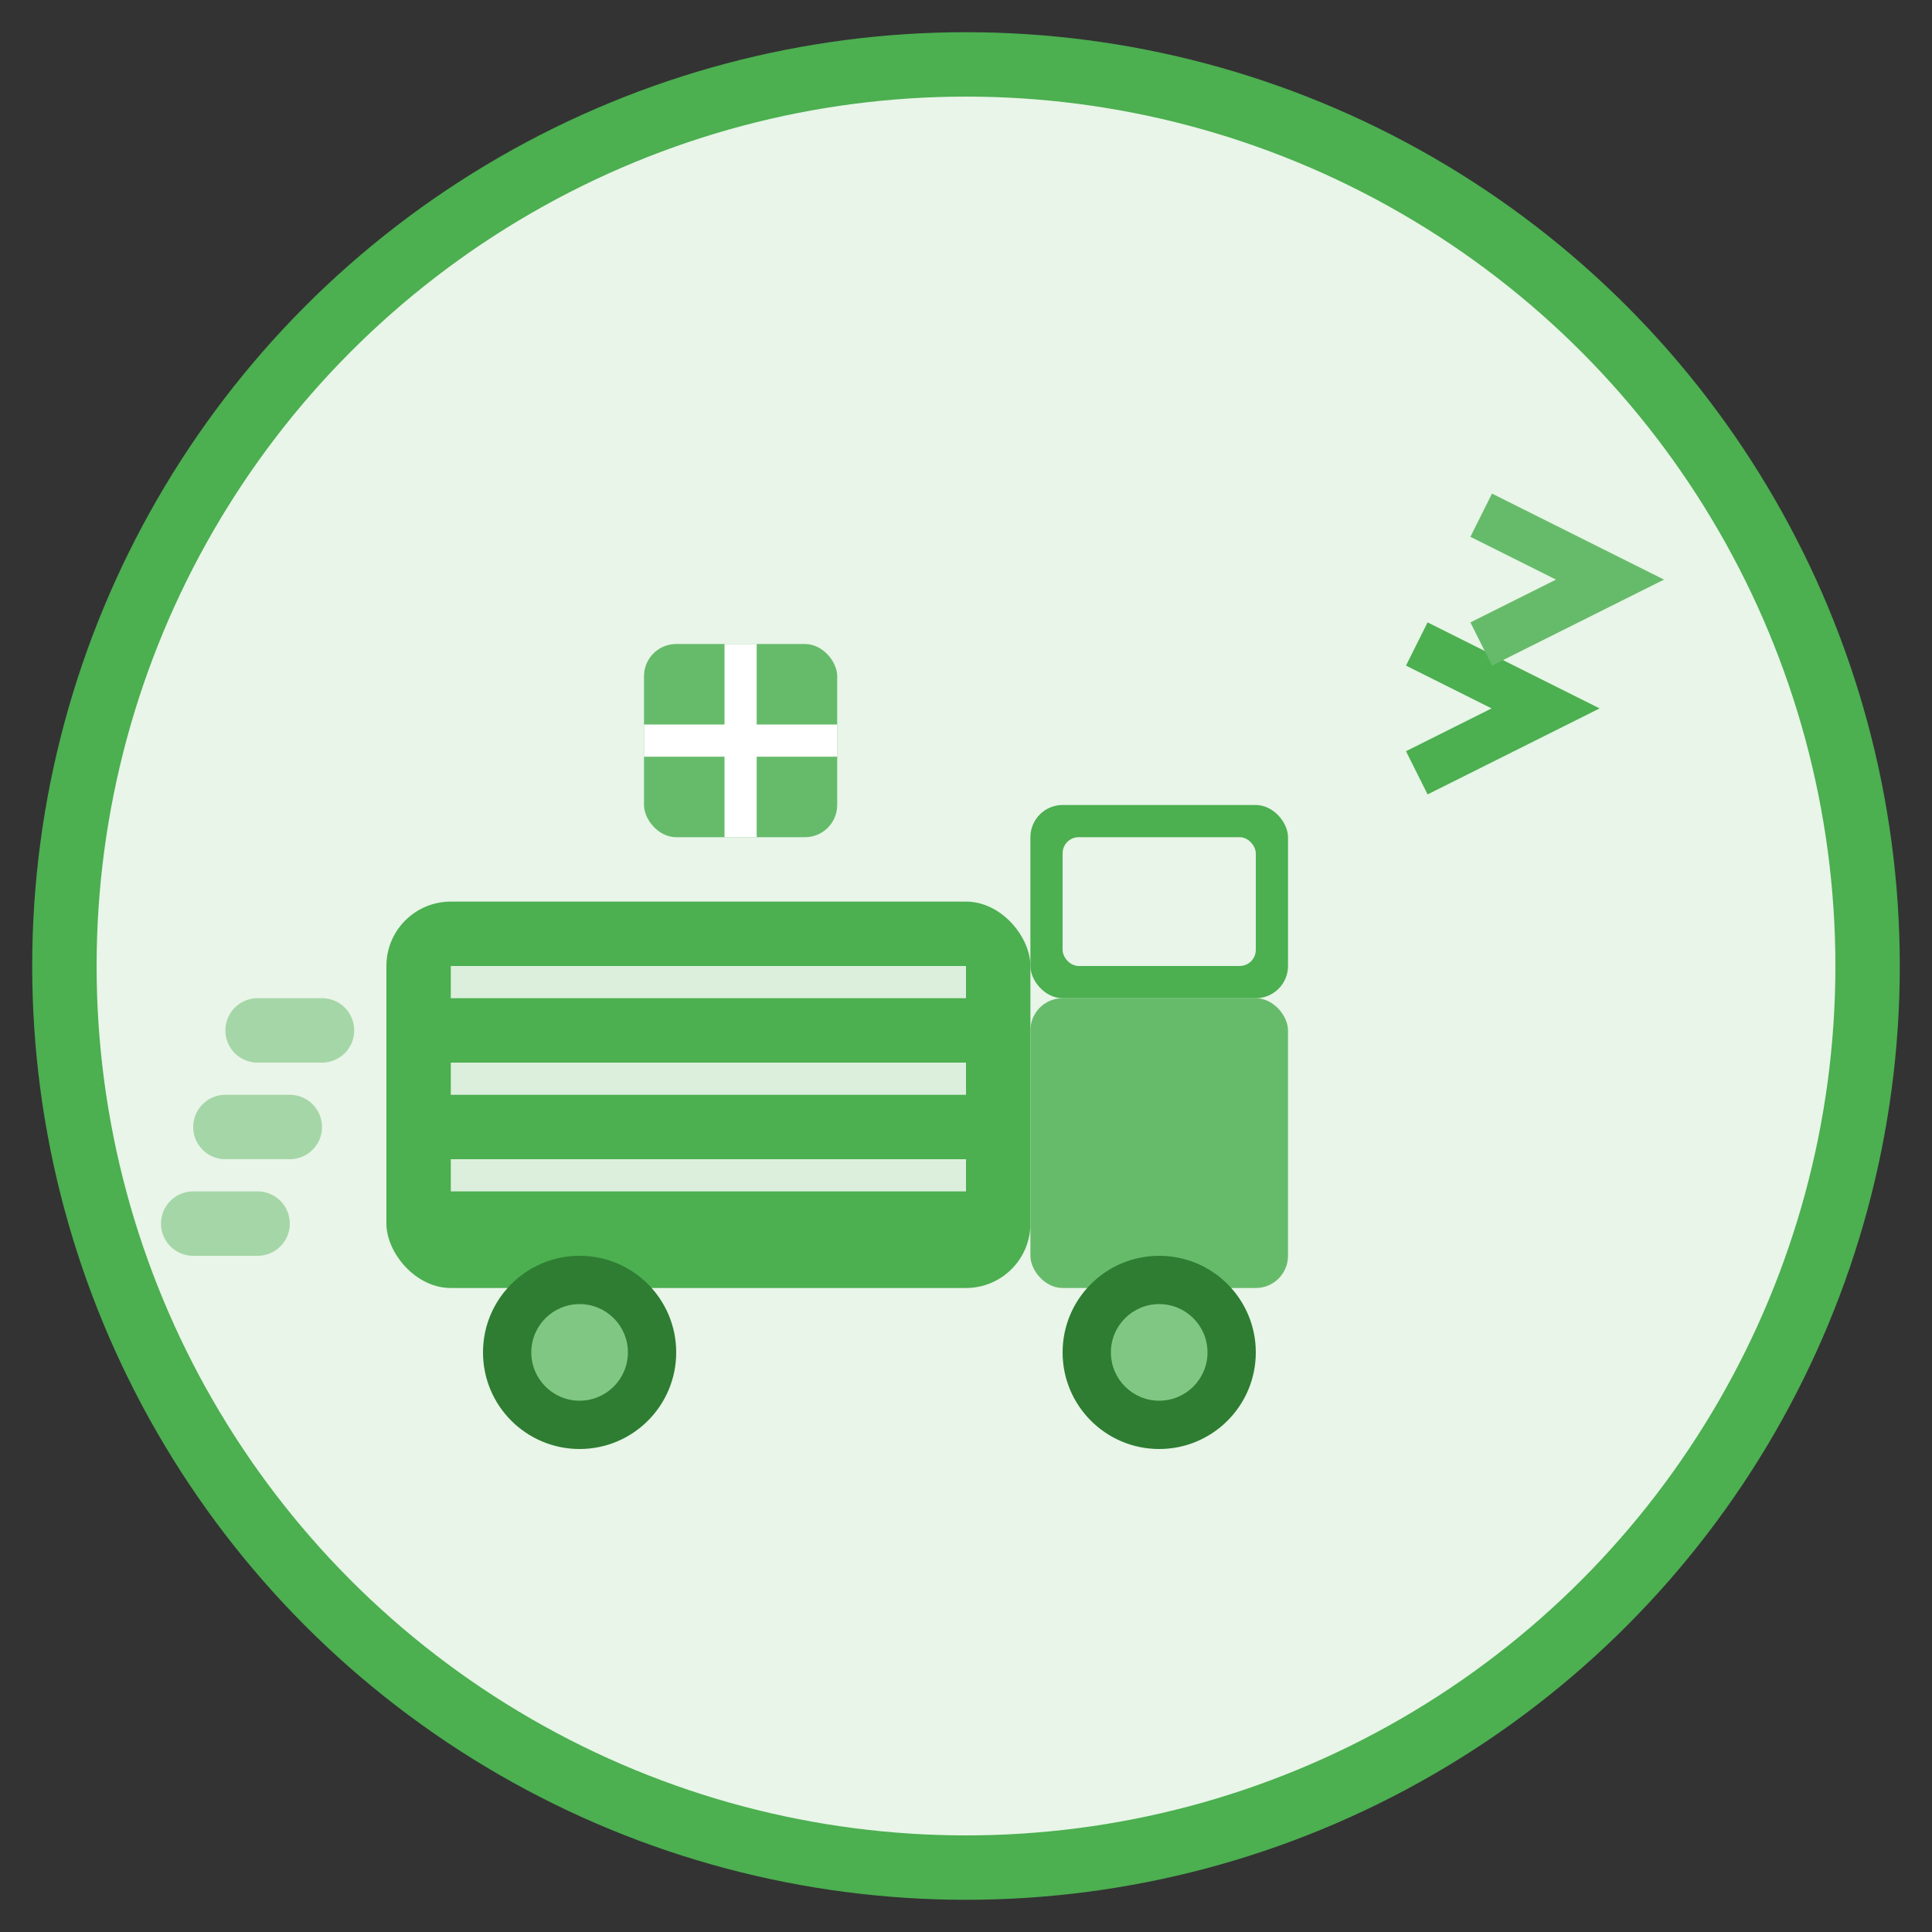
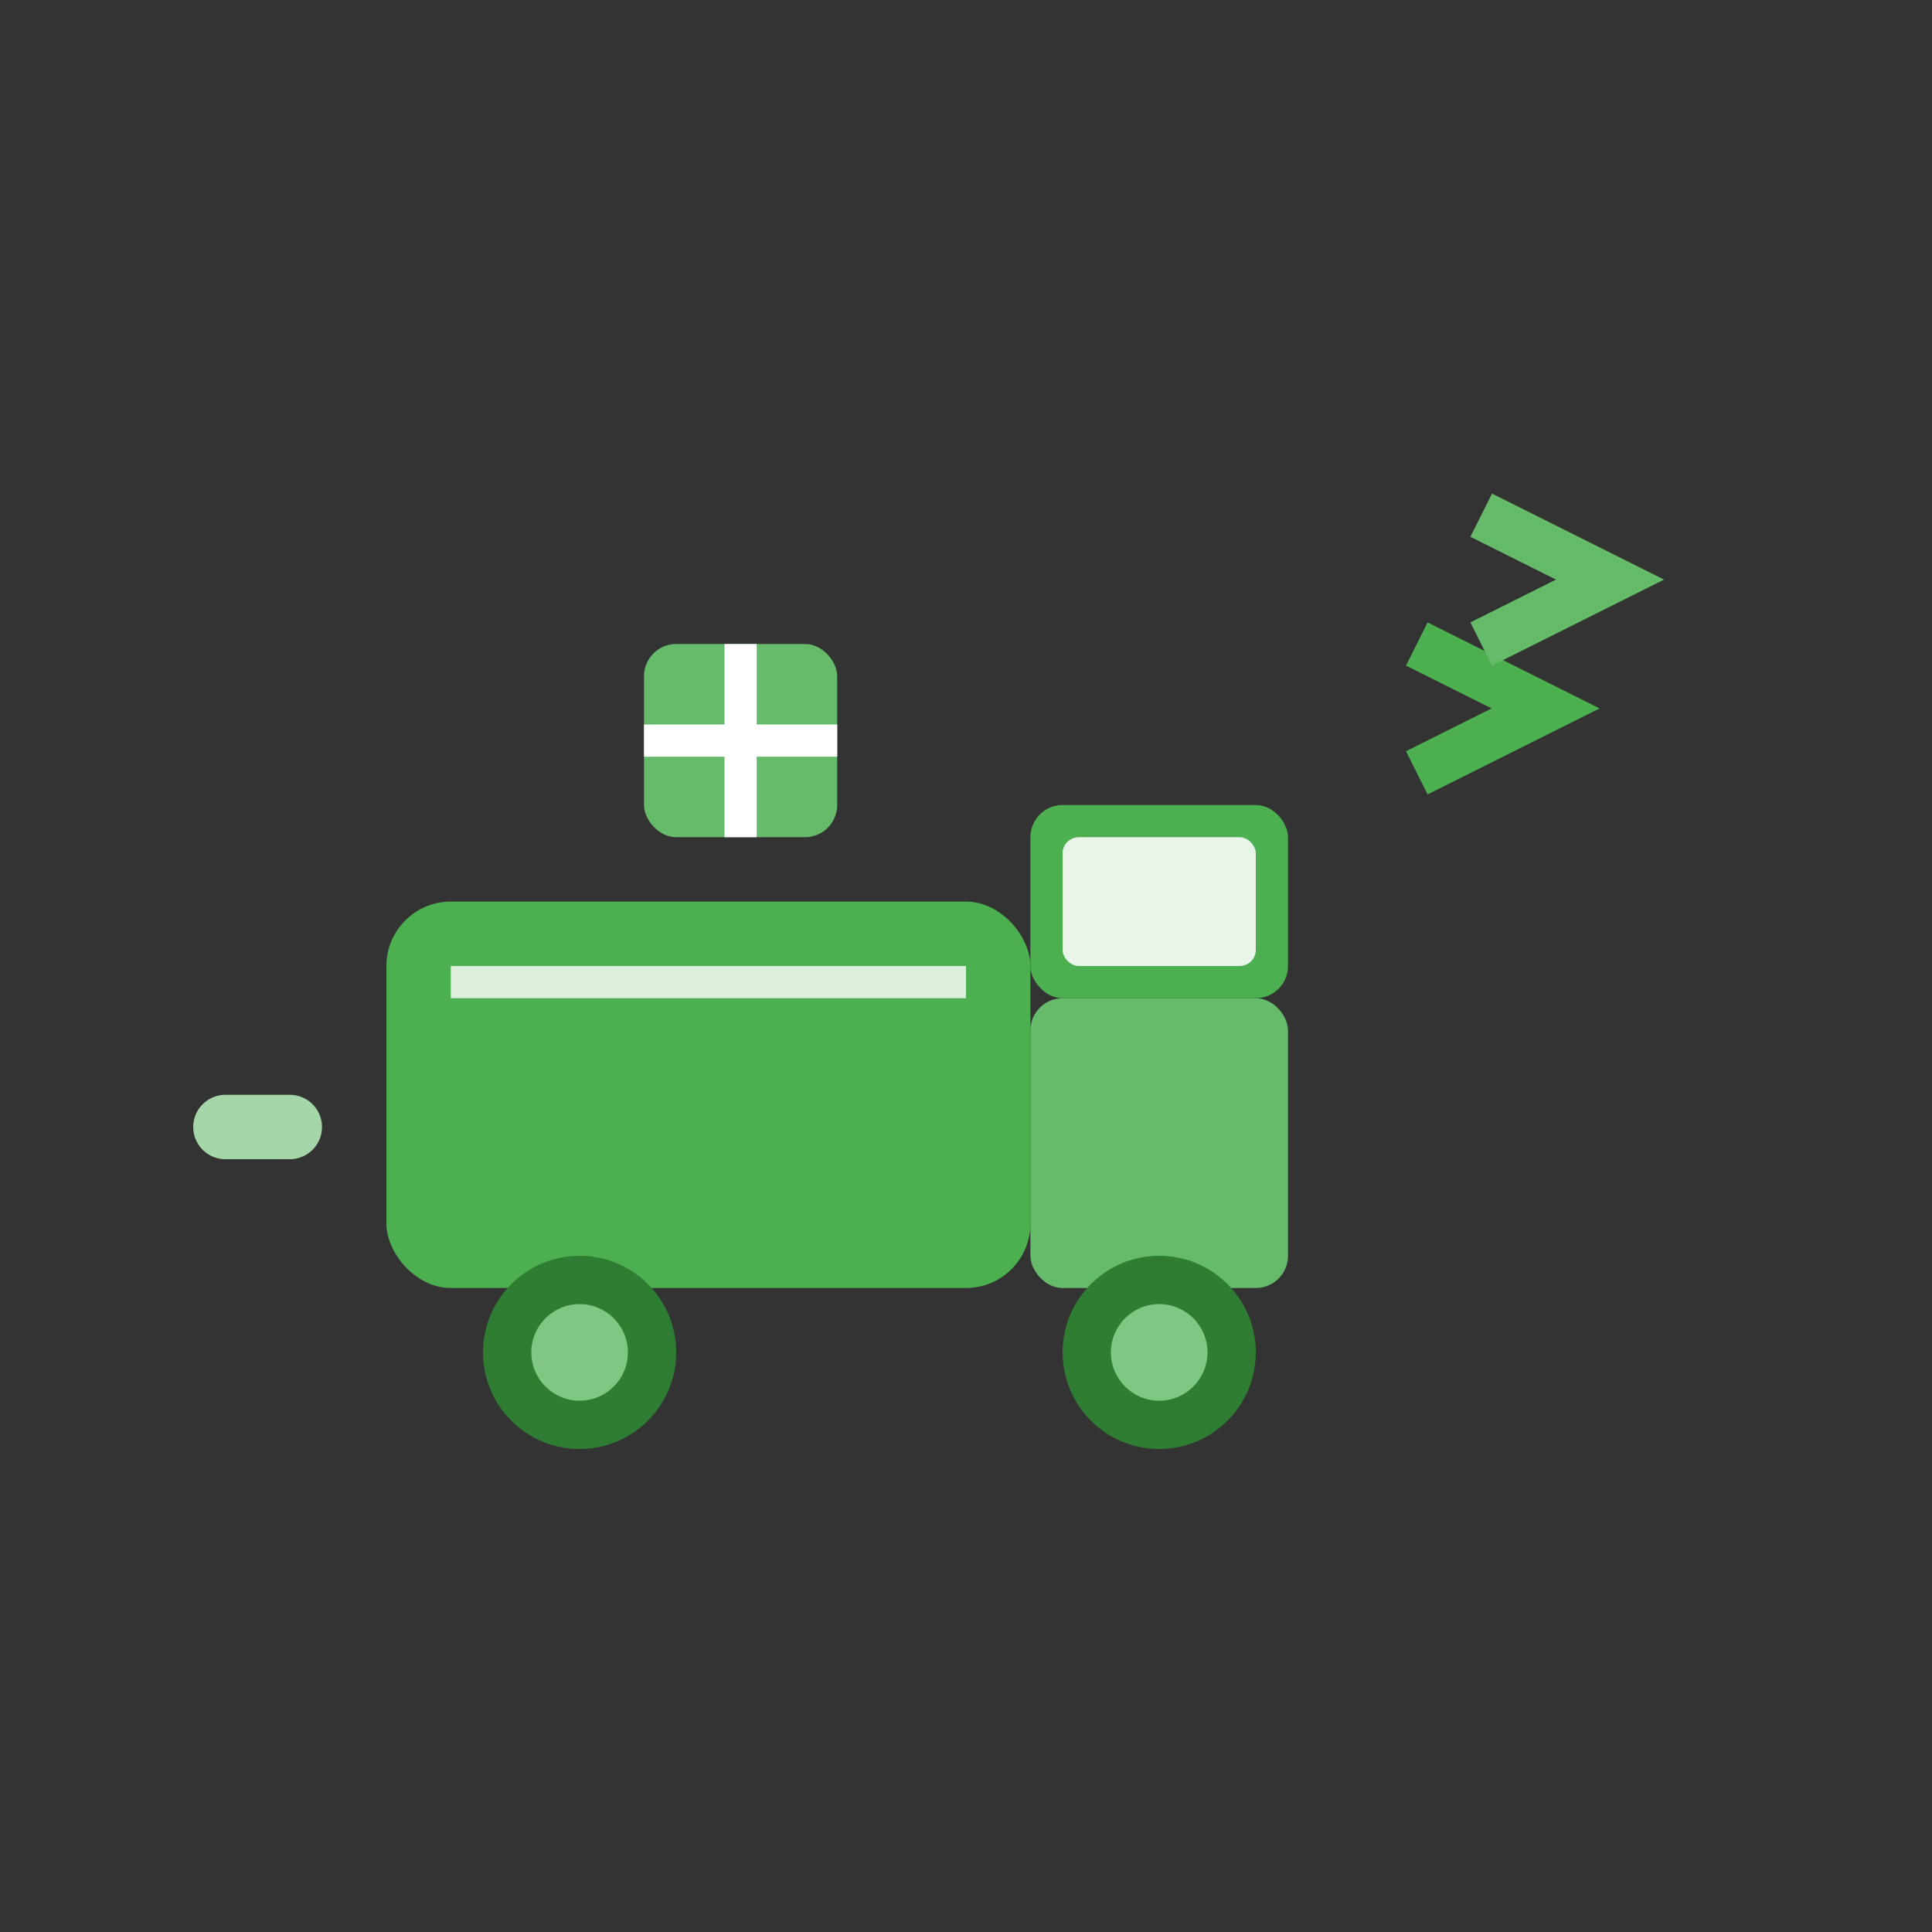
<svg xmlns="http://www.w3.org/2000/svg" width="60" height="60" viewBox="0 0 60 60" fill="none">
  <rect x="0" y="0" width="60" height="60" fill="#333333" stroke="none" />
-   <circle cx="30" cy="30" r="28" fill="#E8F5E8" stroke="#4CAF50" stroke-width="2" />
  <rect x="12" y="28" width="20" height="12" rx="2" fill="#4CAF50" />
  <rect x="32" y="31" width="8" height="9" rx="1" fill="#66BB6A" />
  <rect x="32" y="25" width="8" height="6" rx="1" fill="#4CAF50" />
  <circle cx="18" cy="42" r="3" fill="#2E7D32" />
  <circle cx="36" cy="42" r="3" fill="#2E7D32" />
  <circle cx="18" cy="42" r="1.5" fill="#81C784" />
  <circle cx="36" cy="42" r="1.5" fill="#81C784" />
  <rect x="14" y="30" width="16" height="1" fill="white" opacity="0.8" />
-   <rect x="14" y="33" width="16" height="1" fill="white" opacity="0.8" />
-   <rect x="14" y="36" width="16" height="1" fill="white" opacity="0.8" />
  <rect x="33" y="26" width="6" height="4" rx="0.5" fill="#E8F5E8" />
-   <line x1="8" y1="32" x2="10" y2="32" stroke="#A5D6A7" stroke-width="2" stroke-linecap="round" />
  <line x1="7" y1="35" x2="9" y2="35" stroke="#A5D6A7" stroke-width="2" stroke-linecap="round" />
-   <line x1="6" y1="38" x2="8" y2="38" stroke="#A5D6A7" stroke-width="2" stroke-linecap="round" />
  <rect x="20" y="20" width="6" height="6" rx="1" fill="#66BB6A" />
  <line x1="20" y1="23" x2="26" y2="23" stroke="white" stroke-width="1" />
  <line x1="23" y1="20" x2="23" y2="26" stroke="white" stroke-width="1" />
  <path d="M44 20 L48 22 L44 24" stroke="#4CAF50" stroke-width="1.5" fill="none" />
  <path d="M46 16 L50 18 L46 20" stroke="#66BB6A" stroke-width="1.5" fill="none" />
</svg>